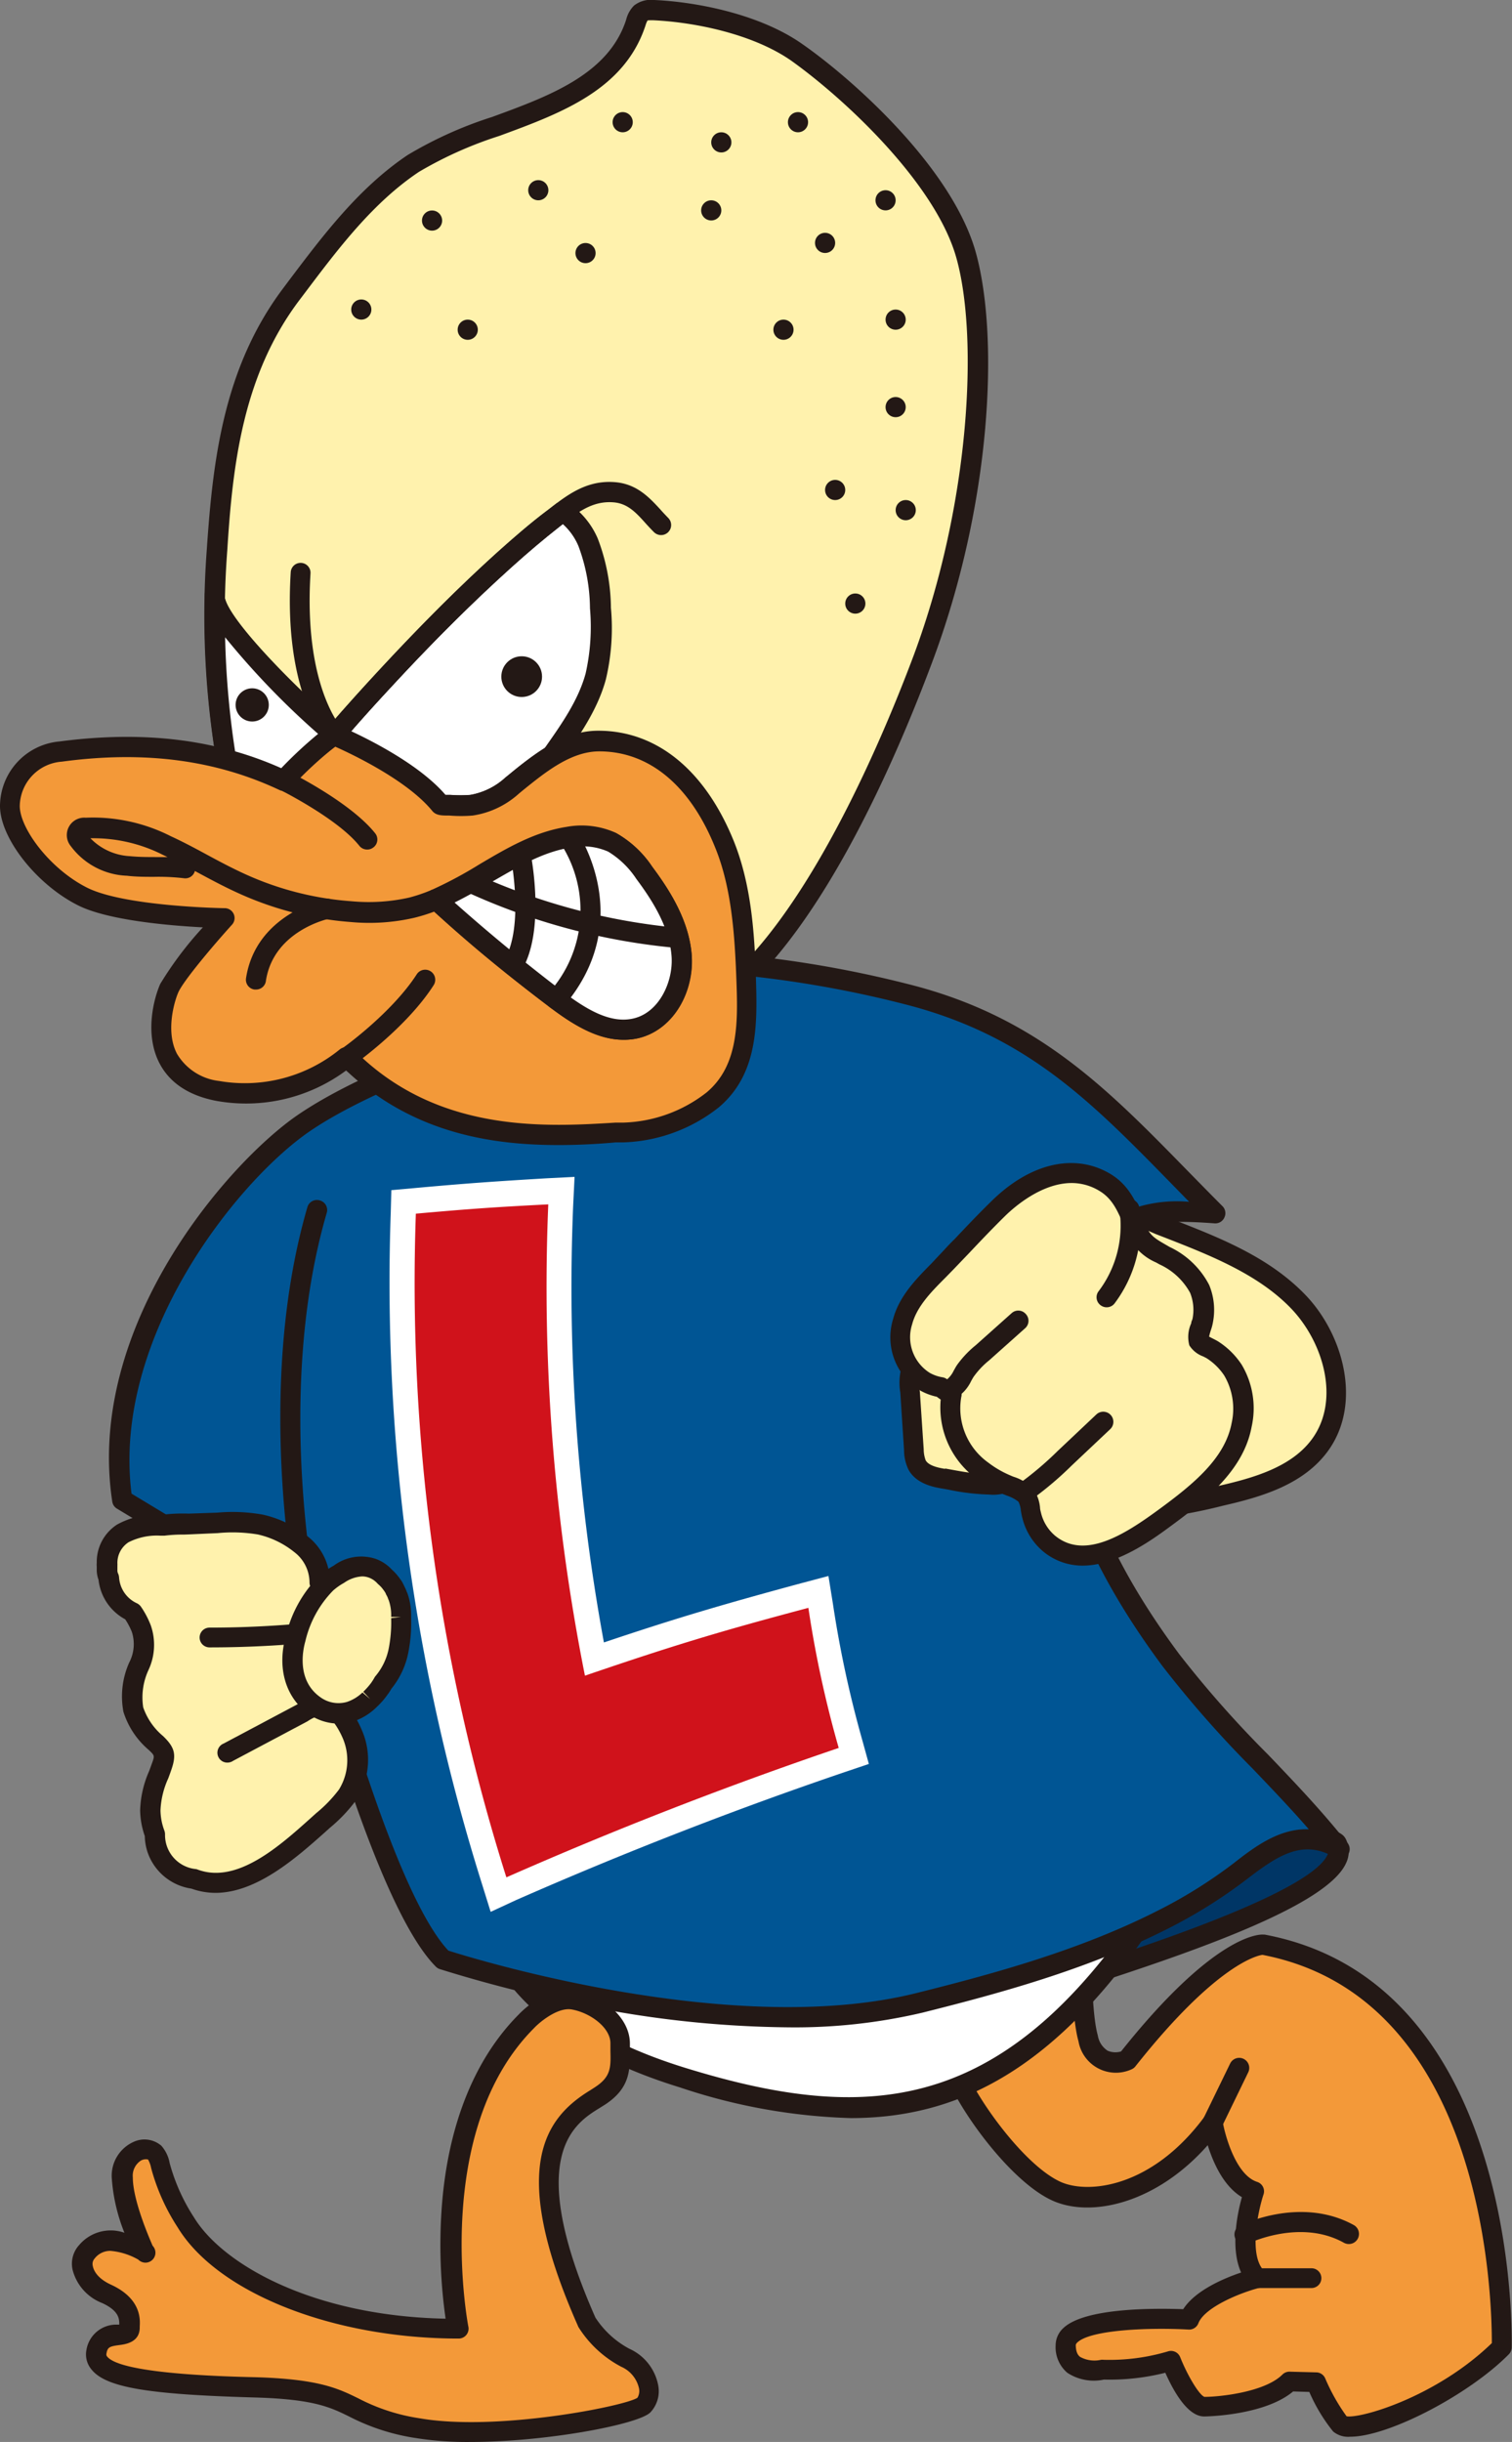
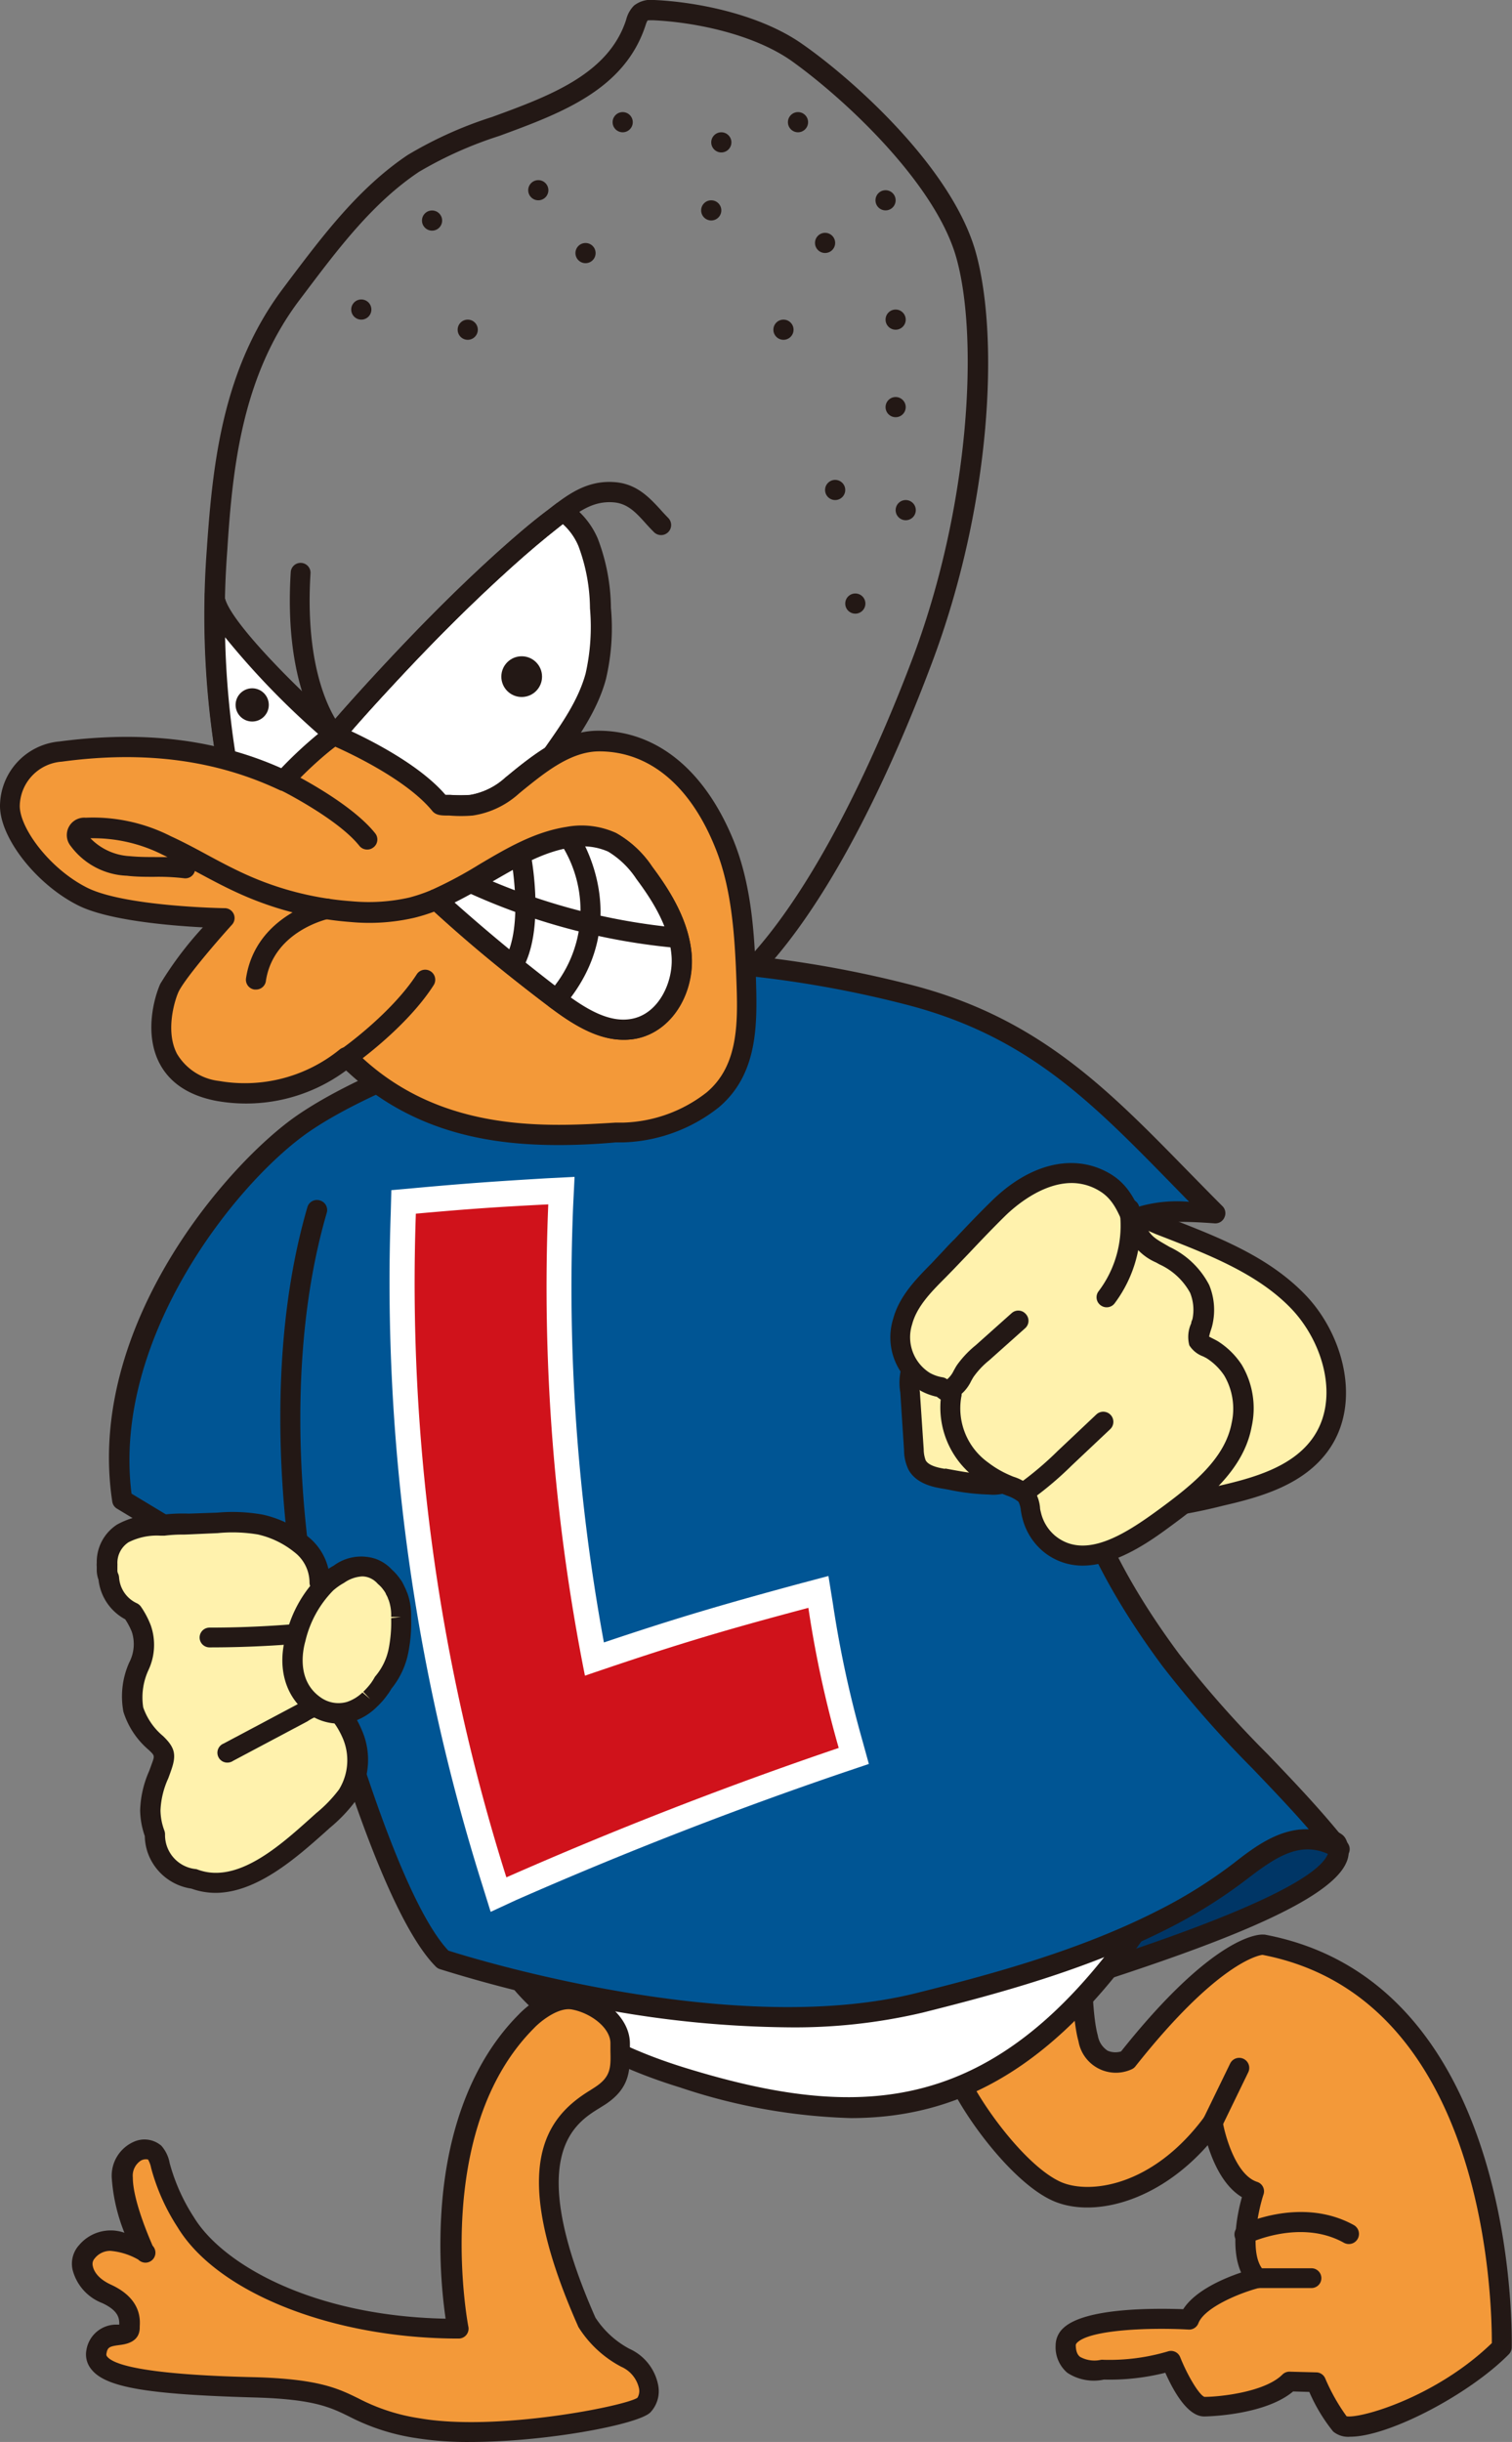
<svg xmlns="http://www.w3.org/2000/svg" viewBox="0 0 153 247" width="153" height="247">
  <rect x="0" y="0" width="153" height="247" fill="#808080" stroke="none" />
  <defs>
    <style>.cls-1{fill:#fff2ad;}.cls-2{fill:#231815;}.cls-3{fill:#fff;}.cls-4{fill:#003666;}.cls-5{fill:#f39939;}.cls-6{fill:#005594;}.cls-7{fill:#d0121b;}</style>
  </defs>
  <g id="レイヤー_2" data-name="レイヤー 2">
    <g id="レイヤー_1-2" data-name="レイヤー 1">
-       <path class="cls-1" d="M24.91,85.91a88.57,88.57,0,0,1-3-30.32c.62-9.29,1.79-18.23,7.55-25.86,3.63-4.81,7.27-9.82,12.35-13.2C48.71,12,61.4,11.36,64.33,2.32a2.17,2.17,0,0,1,.5-1A1.91,1.91,0,0,1,66.18,1c4.66.22,10.59,1.56,14.47,4.3C86,9.12,95.58,17.89,97.77,25.87s1.6,24.73-4.38,40.69-15.13,33.71-25.28,36.9S31.28,107.65,24.91,85.91Z" />
      <path class="cls-2" d="M55.45,106.19c-6.13,0-13-1.09-18.77-4.2a25.39,25.39,0,0,1-12.75-15.8h0a89.55,89.55,0,0,1-3-30.67c.61-9,1.7-18.39,7.76-26.41l.56-.75c3.48-4.61,7.08-9.38,12-12.68a40.6,40.6,0,0,1,8.55-3.85C55.59,9.71,61.57,7.52,63.36,2a3.06,3.06,0,0,1,.8-1.44A2.79,2.79,0,0,1,66.22,0c4.49.21,10.79,1.5,15,4.48C86.27,8,96.4,17,98.76,25.6S100.31,51,94.35,66.92c-4.65,12.43-14.21,33.83-25.93,37.51A45.36,45.36,0,0,1,55.45,106.19ZM65.9,2.05c-.28,0-.37,0-.39.05a2.18,2.18,0,0,0-.18.44C63.2,9.1,56.75,11.46,50.52,13.75a39.78,39.78,0,0,0-8.12,3.63c-4.66,3.11-8.15,7.74-11.53,12.22l-.56.74C24.58,37.92,23.54,47,23,55.65a87.25,87.25,0,0,0,2.93,30h0a23.43,23.43,0,0,0,11.75,14.57c10.17,5.44,23.61,4.35,30.16,2.29,11.31-3.55,21-26.56,24.64-36.28C98.19,50.83,99,34.09,96.79,26.14c-2.05-7.45-11.12-16-16.72-20C76.2,3.44,70.33,2.25,66.13,2.05Z" />
      <path class="cls-3" d="M51,56.66c-4.14,3.73-8,7.71-11.84,11.8-1.79,1.93-3.56,3.88-5.27,5.88,0,0,7.46,3.09,10.65,7,.1.13.87.09,1,.1a13.59,13.59,0,0,0,2.21,0,7.93,7.93,0,0,0,4.11-2,37.24,37.24,0,0,1,4-3l.22-.32A25.6,25.6,0,0,0,60.3,68.4a22,22,0,0,0,.48-6.91,19.19,19.19,0,0,0-1.25-6.65,7.33,7.33,0,0,0-2.59-3.14l-1,.81C54.2,53.83,52.57,55.23,51,56.66Z" />
      <path class="cls-2" d="M46.7,82.49c-.4,0-.81,0-1.24,0h-.11c-.64,0-1.24,0-1.62-.48-3-3.64-10.18-6.65-10.25-6.68l-1.3-.54.91-1.07c1.87-2.18,3.81-4.3,5.3-5.91,4.36-4.7,8.15-8.47,11.9-11.86h0c1.78-1.6,3.41-3,5-4.2l1.07-.82.59-.44.6.42a8.22,8.22,0,0,1,2.94,3.57,20.11,20.11,0,0,1,1.33,7,22.48,22.48,0,0,1-.51,7.23c-.83,3.07-2.7,5.73-4.35,8.07l-.35.49-.18.11a30.42,30.42,0,0,0-3.5,2.59l-.4.32a8.93,8.93,0,0,1-4.66,2.21C47.47,82.48,47.09,82.49,46.7,82.49Zm-1.4-1.83h0Zm0-.26h.3a13.74,13.74,0,0,0,2,0,7.06,7.06,0,0,0,3.56-1.76l.39-.32a36.73,36.73,0,0,1,3.55-2.64l.1-.13c1.63-2.32,3.32-4.72,4.06-7.43a21.5,21.5,0,0,0,.44-6.59,18.33,18.33,0,0,0-1.17-6.3A6.23,6.23,0,0,0,56.94,53l-.42.32c-1.53,1.2-3.12,2.54-4.86,4.11h0C48,60.77,44.21,64.49,39.89,69.15c-1.24,1.34-2.8,3-4.35,4.81,2.26,1.06,7,3.48,9.54,6.44Z" />
      <path class="cls-3" d="M33.87,74.34c1.71-2,3.48-4,5.27-5.88,3.79-4.09,7.7-8.07,11.84-11.8,1.59-1.43,3.22-2.83,4.91-4.15l1-.81" />
      <path class="cls-2" d="M34.64,75l-1.55-1.33c1.87-2.18,3.81-4.3,5.3-5.91,4.36-4.7,8.15-8.47,11.9-11.86,1.78-1.6,3.41-3,5-4.2l1.07-.82,1.22,1.64-1,.79c-1.53,1.2-3.12,2.54-4.86,4.11C48,60.77,44.21,64.49,39.89,69.15,38.41,70.74,36.48,72.85,34.64,75Z" />
      <path class="cls-1" d="M117.31,123.91c5,2,10.21,3.85,13.95,7.68s5.44,10.28,2.27,14.59c-2.26,3.09-6.25,4.26-10,5.12-4.59,1-9.28,1.92-14,1.52a26.62,26.62,0,0,1-18.68-10.29,24.81,24.81,0,0,1-3.8-7.19,23.34,23.34,0,0,1-.5-12.78c.54-2.23,1.52-4.51,3.42-5.81a11.68,11.68,0,0,1,4.38-1.53C104.25,113.17,108.58,120.49,117.31,123.91Z" />
      <path class="cls-2" d="M112,153.94c-.82,0-1.64,0-2.46-.1a27.69,27.69,0,0,1-19.4-10.69,25.84,25.84,0,0,1-4-7.49,24.5,24.5,0,0,1-.52-13.34c.74-3.06,2-5.16,3.83-6.41a12.67,12.67,0,0,1,4.75-1.7c6.88-1.42,11.22,1.44,15.82,4.47a40.76,40.76,0,0,0,7.66,4.28l.83.32c4.81,1.87,9.79,3.81,13.48,7.59,3.94,4,5.9,11.1,2.37,15.92-2.5,3.41-6.77,4.63-10.57,5.5A53.31,53.31,0,0,1,112,153.94Zm-14.26-38a14.84,14.84,0,0,0-3.08.33,11,11,0,0,0-4,1.37c-1.4,1-2.38,2.67-3,5.21A22.56,22.56,0,0,0,88.08,135a23.46,23.46,0,0,0,3.65,6.89,25.55,25.55,0,0,0,18,9.89c4.56.38,9.26-.49,13.65-1.5,3.44-.79,7.29-1.87,9.38-4.72,2.89-3.94,1.16-9.85-2.18-13.28s-8.15-5.32-12.76-7.12l-.83-.32h0a42.41,42.41,0,0,1-8-4.47C105.28,118,102.06,115.89,97.7,115.89Z" />
      <path class="cls-4" d="M46.86,194.07a47.72,47.72,0,0,0,25.68,9.11c15.53.82,29-.64,36.88-3.18s27.79-8.91,25.92-13.37S46.86,194.07,46.86,194.07Z" />
      <path class="cls-2" d="M81.08,204.43c-2.82,0-5.69-.08-8.59-.23a48.5,48.5,0,0,1-26.28-9.33,1,1,0,0,1,.51-1.81c.22,0,21.91-3,43.56-5.4,44.53-4.92,45.45-2.74,46-1.43a2.74,2.74,0,0,1-.08,2.24c-1.9,4.14-14.41,8.63-26.39,12.48C102.78,203.21,92.44,204.43,81.08,204.43Zm-31.5-9.7a48.11,48.11,0,0,0,23,7.43c14.4.76,28.05-.41,36.52-3.13,5.86-1.88,23.45-7.54,25.23-11.42a.73.73,0,0,0,.09-.46C130.38,184.81,81.47,190.41,49.58,194.73Z" />
      <path class="cls-5" d="M94.79,199.29s.59,7.78,2.39,11.37,6.17,9.38,9.75,11,10.48.25,15.78-6.93c0,0,1,5.91,4.18,7,0,0-2.13,6.32.3,8.75,0,0-5.83,1.49-6.87,4.19,0,0-12.49-.7-12.49,2.59s3.78,2.49,3.78,2.49a21.6,21.6,0,0,0,6.87-.89s1.84,4.63,3.33,4.63c0,0,6.2-.07,8.66-2.54l2.69.07a20.53,20.53,0,0,0,2.46,4.27c1,1,10.28-1.7,16.35-7.78,0,0,1.35-35.95-24.14-40.74,0,0-4.35-.18-13.73,11.67,0,0-3,1.3-4-2.2s-.6-14.26-.6-14.26Z" />
      <path class="cls-2" d="M136.63,246.47a2.38,2.38,0,0,1-1.73-.53,17.26,17.26,0,0,1-2.41-4l-1.64-.05c-2.88,2.43-8.77,2.53-9,2.53-1.65,0-3.07-2.48-3.93-4.42a23.12,23.12,0,0,1-6.21.69A4.88,4.88,0,0,1,108,240a3.4,3.4,0,0,1-1.18-2.78,2.38,2.38,0,0,1,.78-1.74c2.23-2.11,9.51-2,12.13-1.91,1.22-1.9,4.11-3.12,5.86-3.71-1.11-2.45-.38-6,.08-7.62-1.87-1.12-2.91-3.5-3.46-5.26-5.19,5.89-11.78,7.36-15.68,5.62S98,214.69,96.26,211.12c-1.86-3.73-2.47-11.42-2.49-11.75a1,1,0,0,1,.56-1L109.06,191a1,1,0,0,1,1,.05,1.05,1.05,0,0,1,.47.9c0,.11-.38,10.65.56,13.94a2.25,2.25,0,0,0,1,1.54,2,2,0,0,0,1.35.07c9.3-11.68,13.87-11.86,14.39-11.82l.14,0c26,4.89,25,41.41,25,41.78a1,1,0,0,1-.3.68C148.64,242.22,140.49,246.47,136.63,246.47Zm-.37-2.07c1.34.26,9-1.89,14.7-7.4,0-3.89-.42-34.89-23.21-39.27-.42.05-4.59.84-12.85,11.27a1,1,0,0,1-.4.31,3.84,3.84,0,0,1-5.37-2.85c-.79-2.78-.75-9.64-.68-12.87L95.87,199.9c.19,1.94.84,7.53,2.22,10.3,1.67,3.35,5.92,9,9.25,10.5,2.82,1.25,9.25.56,14.55-6.61a1,1,0,0,1,1.82.44c.25,1.48,1.35,5.46,3.49,6.16a1,1,0,0,1,.65,1.29c-.49,1.49-1.55,6.09.06,7.71a1,1,0,0,1,.26,1,1,1,0,0,1-.73.72c-2.06.53-5.55,2-6.17,3.57a1,1,0,0,1-1,.65c-3.87-.22-9.93,0-11.27,1.32-.14.14-.14.22-.14.25,0,.84.32,1.1.43,1.19a3,3,0,0,0,2.12.3,1.23,1.23,0,0,1,.27,0,20.78,20.78,0,0,0,6.5-.85,1,1,0,0,1,1.25.6c.77,1.92,1.93,3.82,2.45,4,1.54,0,6.1-.48,7.88-2.25a1,1,0,0,1,.75-.3l2.69.07a1,1,0,0,1,.9.61A19.57,19.57,0,0,0,136.26,244.4Z" />
      <path class="cls-2" d="M122.71,215.72a1,1,0,0,1-.92-1.47l2.69-5.53a1,1,0,0,1,1.83.89l-2.69,5.54A1,1,0,0,1,122.71,215.72Z" />
      <path class="cls-2" d="M126.05,227a1,1,0,0,1-.45-1.94c.25-.12,6.11-2.91,11.39,0a1,1,0,0,1-1,1.79c-4.36-2.43-9.46,0-9.51,0A1,1,0,0,1,126.05,227Z" />
      <path class="cls-2" d="M132.71,231.43h-5.52a1,1,0,1,1,0-2h5.52a1,1,0,0,1,0,2Z" />
      <path class="cls-3" d="M49,192.21S49,204,69.11,210.16s34.63,4.59,50-21.14Z" />
      <path class="cls-2" d="M86.08,214.24a59.39,59.39,0,0,1-17.27-3.1C48.21,204.81,48,192.72,48,192.21a1,1,0,0,1,1-1L119,188a1,1,0,0,1,.92,1.55C109,207.93,98.42,214.24,86.08,214.24ZM50.13,193.18c.5,2.84,3.35,11.11,19.28,16,19.09,5.87,33.13,4.6,47.8-19.06Z" />
      <path class="cls-5" d="M53.28,204.45s2.46-2.61,4.78-2.17,4.7,2.32,4.7,4.42.37,3.74-2,5.31-9.55,4.34-1.34,22.89a10.36,10.36,0,0,0,3.88,3.59c2.47,1.19,2.91,3.73,1.87,4.78S50.37,247,42.23,245.59s-5.75-3.81-16.42-4.11-16.5-1-16-3.59,3.35-1,3.35-2.47c0-.52.38-2.17-2.31-3.4s-2.84-3.41-2-4.23,1.87-2,5.68-.15c0,0-2.09-4.56-2.09-7.33s2.5-3.33,3.28-2.54.23,2.24,3.14,7c3.58,5.91,14.41,10.77,27.55,10.77C46.34,235.57,42.34,215.41,53.28,204.45Z" />
      <path class="cls-2" d="M47.57,247a33.18,33.18,0,0,1-5.52-.4,21.62,21.62,0,0,1-6.69-2.16c-1.93-.95-3.6-1.77-9.58-1.94-10.74-.3-15.06-1-16.52-2.83a2.36,2.36,0,0,1-.51-2,3.05,3.05,0,0,1,3-2.54l.32,0c0-.56,0-1.38-1.73-2.18a4.91,4.91,0,0,1-3-3.39,2.8,2.8,0,0,1,.68-2.49,4.18,4.18,0,0,1,4.57-1.23,18.13,18.13,0,0,1-1.28-5.53,3.75,3.75,0,0,1,2.18-3.65,2.62,2.62,0,0,1,2.84.38,3.62,3.62,0,0,1,.84,1.76,19.32,19.32,0,0,0,2.45,5.47c2.92,4.8,12.08,10,25.47,10.26a53,53,0,0,1-.44-10.47c.49-8.63,3.21-15.66,7.86-20.32.34-.36,3-3,5.7-2.46s5.53,2.73,5.53,5.42c0,.25,0,.49,0,.72,0,1.85.08,3.75-2.49,5.44l-.54.34c-2.51,1.54-7.74,4.73-.46,21.22a9.33,9.33,0,0,0,3.43,3.15,5.09,5.09,0,0,1,2.91,3.63,3.13,3.13,0,0,1-.77,2.8C64.65,245.22,55.29,247,47.57,247ZM11.16,227.67a2,2,0,0,0-1.59.78.82.82,0,0,0-.18.75c.06.34.36,1.21,1.84,1.89,3.07,1.41,2.95,3.52,2.91,4.21v.12c0,1.51-1.45,1.7-2.07,1.78-1,.13-1.19.22-1.3.87a.33.33,0,0,0,.08.3c1.39,1.7,11.27,2,15,2.08,6.43.19,8.37,1.14,10.43,2.15a19.65,19.65,0,0,0,6.15,2c7.81,1.37,20.84-1.23,22.07-2.07a1.31,1.31,0,0,0,.15-1,3.13,3.13,0,0,0-1.79-2.14,11.34,11.34,0,0,1-4.32-4,.54.54,0,0,1-.05-.11c-7.09-16-3.36-21.05,1.23-23.85l.48-.31c1.63-1.06,1.61-2,1.57-3.68,0-.25,0-.51,0-.77,0-1.57-2-3.06-3.88-3.41-1.43-.28-3.3,1.29-3.84,1.87l0,0c-10.42,10.43-6.7,30-6.66,30.19a1,1,0,0,1-1,1.22c-12.72,0-24.4-4.63-28.42-11.26a20.94,20.94,0,0,1-2.68-6,2.71,2.71,0,0,0-.31-.85,1,1,0,0,0-.74.12,1.82,1.82,0,0,0-.8,1.7c0,2.51,2,6.86,2,6.9A1,1,0,0,1,14,228.56,6.81,6.81,0,0,0,11.16,227.67Zm42.12-23.22h0Z" />
      <path class="cls-6" d="M50.39,104.85s-12.74,4-19.71,8.78-20.9,21.14-18.31,38.09l18.85,11.37s7.23,28.72,13.6,35.11c0,0,28.27,9.37,48.17,4.38,8.35-2.09,16.79-4.45,24.5-8.34a50.44,50.44,0,0,0,7.94-5c2.92-2.26,6.06-4.54,9.91-2.38-5.34-6.72-11.77-12.11-16.9-19-7.57-10.21-12.86-21.69-10.69-34.73.59-3.59,2.16-7.27,5.28-9.14,2.9-1.73,6.52-1.55,9.89-1.31-9.94-10-16.6-18.25-30.56-22A111.76,111.76,0,0,0,70.7,97.27Z" />
      <path class="cls-2" d="M79.7,205.06a107.23,107.23,0,0,1-18.44-1.79,138.18,138.18,0,0,1-16.76-4.1,1,1,0,0,1-.4-.25c-6.15-6.16-12.82-31.48-13.76-35.17L11.84,152.6a1,1,0,0,1-.48-.72C8.65,134.13,23.1,117.6,30.11,112.79s19.13-8.65,20-8.9l20.28-7.57a1.23,1.23,0,0,1,.42-.07,113.05,113.05,0,0,1,21.86,3.49c12.51,3.35,19.44,10.44,27.47,18.65,1.15,1.17,2.32,2.37,3.55,3.6a1,1,0,0,1,.21,1.15,1,1,0,0,1-1,.6c-3.59-.26-6.77-.34-9.3,1.17-3.28,2-4.42,6.12-4.8,8.43-1.83,11,1.51,21.82,10.51,33.95a108.29,108.29,0,0,0,9,10.18c2.67,2.79,5.42,5.67,7.91,8.8a1,1,0,0,1-1.29,1.53c-3.12-1.75-5.61-.15-8.79,2.3a50.82,50.82,0,0,1-8.1,5.05c-8.1,4.09-17,6.5-24.71,8.43A56.44,56.44,0,0,1,79.7,205.06ZM45.37,197.3c2.75.88,28.94,8.91,47.38,4.29,7.6-1.9,16.37-4.27,24.28-8.27a48.66,48.66,0,0,0,7.78-4.84c2-1.56,4.6-3.58,7.63-3.45-1.85-2.13-3.8-4.16-5.69-6.14a110.65,110.65,0,0,1-9.13-10.38c-9.36-12.61-12.81-23.89-10.88-35.51.76-4.58,2.81-8.08,5.77-9.84a13.92,13.92,0,0,1,7.82-1.6l-1.7-1.74c-8.14-8.32-14.56-14.9-26.53-18.1a110.19,110.19,0,0,0-21.25-3.41l-20.1,7.5,0,0c-.13,0-12.68,4-19.44,8.64-7.36,5.06-20,20.91-18,36.63l18.44,11.12a1,1,0,0,1,.46.62C32.28,163.13,39.31,190.85,45.37,197.3Zm5-92.45h0Z" />
      <path class="cls-2" d="M31.22,164.12a1,1,0,0,1-1-.81c0-.22-4.71-22,.88-41.19a1,1,0,0,1,1.26-.7,1,1,0,0,1,.7,1.27c-5.44,18.67-.89,40-.84,40.18a1,1,0,0,1-.78,1.22A.83.83,0,0,1,31.22,164.12Z" />
      <path class="cls-1" d="M35.59,175.35c-.45-1.15-1.51-2.25-1.63-3.49-.16-1.61.4-3.22.25-4.85A24.49,24.49,0,0,0,33,161.53a8.78,8.78,0,0,0-.63-1.48,4.93,4.93,0,0,0-1.88-3.82,10,10,0,0,0-4.12-2,18,18,0,0,0-4.69-.16l-2.52.12a17.29,17.29,0,0,0-2.57.11,8,8,0,0,0-4.11.81,3.46,3.46,0,0,0-1.57,3.08,2.87,2.87,0,0,0,0,.31v.29a1.61,1.61,0,0,0,.17.79,4.18,4.18,0,0,0,2.39,3.49,7.62,7.62,0,0,1,.92,1.68,5.07,5.07,0,0,1-.25,3.8,7.46,7.46,0,0,0-.56,4.36,7.28,7.28,0,0,0,2.29,3.38c.91.88,1,1.19.56,2.45a12.49,12.49,0,0,0-1.13,4.36,7.49,7.49,0,0,0,.47,2.42A4.69,4.69,0,0,0,15.9,187a4.5,4.5,0,0,0,3.72,3c4.81,1.8,9.72-2.93,13-5.88a15.19,15.19,0,0,0,2.48-2.59A6.54,6.54,0,0,0,35.59,175.35Z" />
      <path class="cls-2" d="M21.81,191.46a7.26,7.26,0,0,1-2.44-.43,5.53,5.53,0,0,1-4.44-3.69,5.62,5.62,0,0,1-.28-1.63,8.28,8.28,0,0,1-.47-2.59,10.56,10.56,0,0,1,.92-4l.27-.74c.29-.8.29-.8-.31-1.37a8.33,8.33,0,0,1-2.57-3.86,8.4,8.4,0,0,1,.59-5,4,4,0,0,0,.26-3.09,7.14,7.14,0,0,0-.67-1.27,5.18,5.18,0,0,1-2.7-4,2.83,2.83,0,0,1-.18-1.07v-.26a2.22,2.22,0,0,1,0-.38,4.5,4.5,0,0,1,2.05-3.87,8.12,8.12,0,0,1,4.34-1h.29a16.52,16.52,0,0,1,2.63-.11L22,153a17.32,17.32,0,0,1,4.58.2,10.9,10.9,0,0,1,4.55,2.2,5.88,5.88,0,0,1,2.25,4.33,9.85,9.85,0,0,1,.59,1.44,26.06,26.06,0,0,1,1.31,5.71,12.08,12.08,0,0,1-.14,2.64,11.18,11.18,0,0,0-.12,2.2,4.9,4.9,0,0,0,.78,1.73,9.62,9.62,0,0,1,.79,1.49h0a7.48,7.48,0,0,1-.58,7.18,15.78,15.78,0,0,1-2.63,2.76l-.52.47C30,187.89,26,191.45,21.81,191.46Zm-3.17-36.24a14.88,14.88,0,0,0-2,.11l-.39,0A6.35,6.35,0,0,0,13,156a2.49,2.49,0,0,0-1.12,2.16,1.2,1.2,0,0,1,0,.19l0,.47a.68.68,0,0,0,.08.36,1.18,1.18,0,0,1,.09.37,3.1,3.1,0,0,0,1.83,2.63,1.1,1.1,0,0,1,.38.33,8.94,8.94,0,0,1,1,1.9,6,6,0,0,1-.24,4.52,6.61,6.61,0,0,0-.53,3.76,6.55,6.55,0,0,0,2,2.9c1.23,1.18,1.39,1.91.81,3.53-.09.26-.18.51-.28.77a8.62,8.62,0,0,0-.78,3.22,6,6,0,0,0,.4,2.07,1.15,1.15,0,0,1,.06.37,3.46,3.46,0,0,0,3.09,3.5.65.65,0,0,1,.2.05c4,1.5,8.31-2.39,11.47-5.22l.52-.47a13.84,13.84,0,0,0,2.32-2.4,5.64,5.64,0,0,0,.35-5.27h0a8.59,8.59,0,0,0-.63-1.17A6.24,6.24,0,0,1,32.94,172a11.7,11.7,0,0,1,.13-2.66,10.39,10.39,0,0,0,.13-2.2A24,24,0,0,0,32,161.84a7.28,7.28,0,0,0-.56-1.3,1,1,0,0,1-.12-.46A3.88,3.88,0,0,0,29.79,157a9.07,9.07,0,0,0-3.69-1.79,15.54,15.54,0,0,0-4.05-.14l-2.89.13Z" />
      <path class="cls-1" d="M33.8,164.86a106.58,106.58,0,0,1-12.62.75" />
      <path class="cls-2" d="M21.2,166.63h0a1,1,0,1,1,0-2h0a104.12,104.12,0,0,0,12.48-.75,1,1,0,0,1,.24,2A108,108,0,0,1,21.2,166.63Z" />
      <path class="cls-1" d="M23.1,177.26l7.53-4a6.34,6.34,0,0,1,3.17-1" />
      <path class="cls-2" d="M23.1,178.28a1,1,0,0,1-.48-1.92l7.53-4a7.29,7.29,0,0,1,3.69-1.15,1,1,0,0,1-.09,2,5.39,5.39,0,0,0-2.64.9l-7.53,4A1,1,0,0,1,23.1,178.28Z" />
      <path class="cls-1" d="M40.6,163.66s0-.11,0-.17a5.52,5.52,0,0,0-.3-2c0-.06,0-.11-.07-.17l-.09-.23-.15-.3c0-.09-.09-.19-.14-.29a3.71,3.71,0,0,0-.23-.32,4.31,4.31,0,0,0-.67-.74,3.14,3.14,0,0,0-1.31-.87,3.8,3.8,0,0,0-3.36.64,6.34,6.34,0,0,0-1.24.88,12,12,0,0,0-3.11,5.62c-.71,2.51-.31,5.26,2,6.82a4.14,4.14,0,0,0,3.58.57A5.39,5.39,0,0,0,37.37,172l.09-.09a7.34,7.34,0,0,0,.94-1.06c.13-.2.26-.4.38-.61a7.13,7.13,0,0,0,1.53-3.16A14.26,14.26,0,0,0,40.6,163.66Z" />
      <path class="cls-2" d="M34.29,174.34a5.33,5.33,0,0,1-3-.93c-2.38-1.65-3.29-4.69-2.36-7.95a12.6,12.6,0,0,1,3.41-6.1,8.14,8.14,0,0,1,1.43-1,4.67,4.67,0,0,1,4.2-.7,4.14,4.14,0,0,1,1.68,1.1,5.39,5.39,0,0,1,.78.87c.08.11.18.24.27.39l.15.29.2.42.12.3.07.16a6.65,6.65,0,0,1,.36,2.34.45.45,0,0,1,0,.13,15.12,15.12,0,0,1-.31,3.63,8.34,8.34,0,0,1-1.69,3.53,4.93,4.93,0,0,1-.4.61,7.79,7.79,0,0,1-1.06,1.21l-.12.12a6.11,6.11,0,0,1-2.26,1.36A4.7,4.7,0,0,1,34.29,174.34Zm2.36-14.89a3.51,3.51,0,0,0-1.83.65,6.1,6.1,0,0,0-1.11.78A10.79,10.79,0,0,0,30.9,166c-.26.91-.91,4,1.56,5.7a3.11,3.11,0,0,0,2.67.44,4.2,4.2,0,0,0,1.55-.95l.78.67-.7-.74a7.42,7.42,0,0,0,.81-.92c.11-.16.22-.33.32-.51a.91.91,0,0,1,.11-.16,6.2,6.2,0,0,0,1.32-2.71,13.72,13.72,0,0,0,.26-3.15h0l1-.12h-1a4.56,4.56,0,0,0-.24-1.68s-.06-.13-.06-.14l-.05-.14a1.87,1.87,0,0,0-.15-.29l-.07-.17a2.57,2.57,0,0,0-.2-.3,3,3,0,0,0-.53-.58l-.1-.1a2.17,2.17,0,0,0-.89-.59A2,2,0,0,0,36.65,159.45Z" />
      <path class="cls-1" d="M95.49,149.55a3.5,3.5,0,0,1-2.66-1.38,3.75,3.75,0,0,1-.33-1.53l-.38-5.84a5,5,0,0,1,.57-3.39c1-1.35,3.06-1.34,4.64-.77a9.66,9.66,0,0,1,5.54,5.28c.77,1.86,1.38,5.55,0,7.33S97.2,149.84,95.49,149.55Z" />
      <path class="cls-2" d="M100.06,151.17a22.66,22.66,0,0,1-4.11-.5l-.63-.11h0c-.77-.13-2.58-.44-3.38-1.89a4.57,4.57,0,0,1-.46-2l-.38-5.84a6,6,0,0,1,.77-4.06c1.39-1.88,4-1.78,5.81-1.13a10.72,10.72,0,0,1,6.13,5.85c.72,1.73,1.64,6-.11,8.34A4.41,4.41,0,0,1,100.06,151.17Zm-4.4-2.63.66.12c1.24.23,5,.94,5.76,0,1-1.36.57-4.59-.15-6.31a8.64,8.64,0,0,0-5-4.72c-1.2-.43-2.8-.49-3.47.42a4.29,4.29,0,0,0-.38,2.71l.39,5.84a3.19,3.19,0,0,0,.2,1.11c.29.52,1.19.74,1.94.86Z" />
      <path class="cls-1" d="M124.78,138.57a7.07,7.07,0,0,0-2.1-2c-.33-.21-1.22-.55-1.36-.86-.2-.46.32-1.63.4-2.1a5.6,5.6,0,0,0-.32-3.19,7.61,7.61,0,0,0-3.54-3.37c-1.24-.71-2.17-1.14-2.75-2.47-.83-1.9-1.37-3.79-3.27-4.94-3.83-2.31-8.07-.06-10.9,2.72-1.77,1.75-3.47,3.59-5.2,5.38s-3.77,3.55-4.43,6a5.27,5.27,0,0,0,2.27,6.07,4.94,4.94,0,0,0,1.63.56,5.43,5.43,0,0,0,1.08.74c-.72,2.76.75,5.93,3.08,7.7a11.66,11.66,0,0,0,2.34,1.37,5.82,5.82,0,0,1,2.12,1.15,6,6,0,0,1,.57,2,5.47,5.47,0,0,0,1.75,2.82c3.77,3.06,8.61-.29,11.77-2.62s7-5.29,7.75-9.37A7.76,7.76,0,0,0,124.78,138.57Z" />
      <path class="cls-2" d="M109.55,158.36a6.23,6.23,0,0,1-4-1.44,6.43,6.43,0,0,1-2.09-3.35c-.07-.24-.11-.5-.16-.77a2.46,2.46,0,0,0-.24-.9,3.74,3.74,0,0,0-1.17-.62l-.56-.22a12.52,12.52,0,0,1-2.53-1.5,8.92,8.92,0,0,1-3.61-8,3.89,3.89,0,0,1-.39-.28,6,6,0,0,1-1.68-.63,6.29,6.29,0,0,1-2.75-7.22c.62-2.34,2.37-4.1,3.91-5.66L95,127c.53-.54,1-1.1,1.58-1.65,1.17-1.24,2.39-2.53,3.64-3.75,4-4,8.56-5,12.14-2.86,1.9,1.14,2.62,2.89,3.33,4.58.11.27.22.55.34.82.4.9,1,1.22,2,1.8l.33.19a8.62,8.62,0,0,1,4,3.85,6.6,6.6,0,0,1,.38,3.76,4.75,4.75,0,0,1-.19.74,5.7,5.7,0,0,0-.2.72l.37.19c.22.11.41.21.54.29a8,8,0,0,1,2.39,2.36h0a8.61,8.61,0,0,1,1,6.29c-.8,4.29-4.46,7.3-8.14,10C116.55,155.78,113,158.36,109.55,158.36Zm-1.1-38.7c-3.06,0-5.84,2.44-6.79,3.38-1.22,1.2-2.43,2.47-3.59,3.7l-1.59,1.66-.79.81c-1.43,1.43-2.91,2.92-3.39,4.74a4.26,4.26,0,0,0,1.78,4.91,3.87,3.87,0,0,0,1.29.45,1,1,0,0,1,.51.24,5.58,5.58,0,0,0,.9.61,1,1,0,0,1,.49,1.15,6.74,6.74,0,0,0,2.72,6.62,10.14,10.14,0,0,0,2.14,1.26c.14.06.29.13.46.19a4.56,4.56,0,0,1,2,1.27,3.94,3.94,0,0,1,.65,1.82c0,.19.06.38.1.55a4.37,4.37,0,0,0,1.42,2.31c3,2.46,7-.08,10.52-2.66s6.68-5.18,7.35-8.73a6.64,6.64,0,0,0-.75-4.81,6.06,6.06,0,0,0-1.8-1.76l-.33-.17a2.77,2.77,0,0,1-1.4-1.12,3.29,3.29,0,0,1,.19-2.23c0-.18.11-.34.13-.45a4.61,4.61,0,0,0-.24-2.63,6.71,6.71,0,0,0-3.12-2.89l-.32-.18a5.61,5.61,0,0,1-2.86-2.76l-.36-.85c-.63-1.52-1.17-2.82-2.5-3.62A5.4,5.4,0,0,0,108.45,119.66Z" />
      <path class="cls-1" d="M96.28,140.46c.68-.38,1-1.18,1.42-1.83a9.25,9.25,0,0,1,1.71-1.83l3.63-3.24" />
      <path class="cls-2" d="M96.28,141.48a1,1,0,0,1-.49-1.92,2.63,2.63,0,0,0,.72-.93c.11-.19.21-.38.33-.56a10.26,10.26,0,0,1,1.89-2l3.63-3.24a1,1,0,0,1,1.44.08,1,1,0,0,1-.08,1.45l-3.63,3.24a8.32,8.32,0,0,0-1.54,1.62c-.1.14-.18.3-.27.45a4.07,4.07,0,0,1-1.51,1.72A1.07,1.07,0,0,1,96.28,141.48Z" />
      <path class="cls-1" d="M104,150.7a35.7,35.7,0,0,0,3.75-3.21l3.14-3,.75-.7" />
      <path class="cls-2" d="M104,151.72a1,1,0,0,1-.59-1.86,33.52,33.52,0,0,0,3.64-3.12l3.89-3.67a1,1,0,0,1,1.4,1.49l-3.89,3.67a34.33,34.33,0,0,1-3.87,3.3A1,1,0,0,1,104,151.72Z" />
      <path class="cls-1" d="M114.25,122.3a12.17,12.17,0,0,1-2.3,8.91" />
      <path class="cls-2" d="M112,132.23a1,1,0,0,1-.62-.2,1,1,0,0,1-.2-1.44,11,11,0,0,0,2.11-8.15,1,1,0,1,1,2-.29,13.13,13.13,0,0,1-2.5,9.68A1,1,0,0,1,112,132.23Z" />
      <path class="cls-3" d="M49.65,193.38l-.85-2.73a202.65,202.65,0,0,1-9.26-68l.06-2.27,2.26-.2c5.37-.49,8.15-.68,13.5-1l2.78-.14L58,121.92a198.18,198.18,0,0,0,3.11,44.21c7.26-2.44,11.86-3.8,20-6l2.72-.72.45,2.79a111.36,111.36,0,0,0,3,13.9l.64,2.32-2.28.77c-11.26,3.82-22.5,8.2-33.42,13Zm-5.07-68.27a197.1,197.1,0,0,0,8.26,61.29c9.5-4.1,19.21-7.87,29-11.24-.9-3.4-1.45-5.93-2.05-9.33-7.36,2-11.73,3.35-19.73,6.08l-2.76,1L56.68,170a202.42,202.42,0,0,1-3.83-45.47C49.88,124.69,47.65,124.84,44.58,125.11Z" />
      <path class="cls-7" d="M59.19,169.49c9-3.07,13.51-4.44,22.61-6.86a110.22,110.22,0,0,0,3.07,14.17q-17.09,5.8-33.63,13.09a199.32,199.32,0,0,1-9.16-67.13c5.37-.48,8.05-.67,13.4-.94A201,201,0,0,0,59.19,169.49Z" />
      <path class="cls-5" d="M22.72,92.89s-10.35-.2-14.33-2.2S1,84.31,1,81.52A5.59,5.59,0,0,1,6.15,76c7.76-1,15.39-.44,22.54,2.94,0,0,3.88-4.08,5.18-4.58,0,0,7.46,3.09,10.65,7,.1.13.87.09,1,.1a13.59,13.59,0,0,0,2.21,0,7.93,7.93,0,0,0,4.11-2c2.51-2,5.38-4.5,8.78-4.5,5,0,9.76,3.09,12.75,10.47,1.69,4.19,2,9,2.18,13.48s.26,9.25-3.4,12.34a15.42,15.42,0,0,1-9,3.3c-7,.4-18.31,1.39-27.17-6.78l-.9-.8a16.21,16.21,0,0,1-13,3.39c-7.56-1.5-5.67-8.58-4.87-10.37S22.72,92.89,22.72,92.89Z" />
      <path class="cls-2" d="M56.51,115.82c-6.61,0-14.54-1.14-21.24-7.32l-.25-.22a17,17,0,0,1-13.19,3.06c-2.75-.54-4.67-1.82-5.7-3.81-1.47-2.84-.64-6.35.08-8a35.83,35.83,0,0,1,4.32-5.73c-3.32-.17-9.58-.7-12.6-2.21C3.71,89.49,0,84.78,0,81.52A6.59,6.59,0,0,1,6,75c8.52-1.12,15.87-.23,22.44,2.72,1.29-1.32,3.83-3.84,5-4.31a1,1,0,0,1,.76,0c.31.13,7.41,3.1,10.82,7h.55a13.74,13.74,0,0,0,2,0,7.06,7.06,0,0,0,3.56-1.76l.41-.33c2.54-2.07,5.43-4.41,9-4.41,5.93,0,10.79,4,13.69,11.11,1.76,4.34,2.12,9.21,2.26,13.84s.28,9.74-3.76,13.15a16.37,16.37,0,0,1-9.64,3.54l-.78,0C60.64,115.7,58.64,115.82,56.51,115.82Zm-21.45-9.9a1,1,0,0,1,.68.26l.9.8c8.23,7.6,18.72,7,25.65,6.57l.78,0a14.33,14.33,0,0,0,8.44-3.06c3.29-2.77,3.16-7.23,3-11.53s-.47-9.09-2.1-13.13C69.87,79.45,65.69,76,60.64,76c-2.86,0-5.44,2.09-7.73,3.94l-.41.34a8.93,8.93,0,0,1-4.66,2.21,14.58,14.58,0,0,1-2.38,0h-.11c-.64,0-1.24,0-1.62-.48-2.56-3.12-8.2-5.77-9.82-6.49a40,40,0,0,0-4.48,4.16,1,1,0,0,1-1.17.22c-6.38-3-13.57-4-22-2.86A4.58,4.58,0,0,0,2,81.52c0,2.24,3,6.34,6.8,8.26s13.8,2.08,13.9,2.08a1,1,0,0,1,.74,1.71c-1.81,2-4.87,5.61-5.4,6.81-.43,1-1.29,4-.13,6.21a5.71,5.71,0,0,0,4.27,2.75,15.21,15.21,0,0,0,12.16-3.16A1.05,1.05,0,0,1,35.06,105.92ZM45.3,80.66h0Z" />
      <path class="cls-2" d="M63.07,105.17c-2.67,0-5.2-1.61-7.39-3.26-4.41-3.33-8-6.26-11.75-9.7a17.72,17.72,0,0,1-2,.62,20.28,20.28,0,0,1-6.45.43,33.43,33.43,0,0,1-11.54-3c-1.31-.6-2.58-1.28-3.81-1.94l-.41-.22a1,1,0,0,1-1.13.73,22,22,0,0,0-3-.14c-.89,0-1.81,0-2.74-.11a7.42,7.42,0,0,1-5.69-3,1.76,1.76,0,0,1,1.51-2.87,17.37,17.37,0,0,1,8.61,1.87c1.29.59,2.55,1.27,3.77,1.93s2.45,1.31,3.7,1.88a31.31,31.31,0,0,0,10.83,2.77,18.72,18.72,0,0,0,5.82-.37,16.31,16.31,0,0,0,2.14-.72.94.94,0,0,1,.23-.1,41.75,41.75,0,0,0,4.72-2.53c2.74-1.62,5.56-3.29,8.82-3.8a8.39,8.39,0,0,1,5,.6A10.72,10.72,0,0,1,66,87.67c1.73,2.32,3.75,5.44,4,9s-1.75,7.47-5.4,8.34A6.47,6.47,0,0,1,63.07,105.17ZM46,91.3c3.5,3.14,6.84,5.88,10.94,9,2.32,1.75,4.79,3.29,7.18,2.72,2.58-.61,4-3.7,3.84-6.22-.19-3-2-5.79-3.57-7.89a9,9,0,0,0-2.85-2.76,6.35,6.35,0,0,0-3.8-.41c-2.87.45-5.4,2-8.09,3.54C48.43,90,47.23,90.67,46,91.3ZM9.15,84.79a6,6,0,0,0,4,1.81c.82.08,1.65.09,2.53.09l1.27,0-.44-.21A15.6,15.6,0,0,0,9.15,84.79Z" />
      <path class="cls-3" d="M69,96.72c-.2-3.12-1.91-5.94-3.78-8.44A9.48,9.48,0,0,0,62,85.22a7.38,7.38,0,0,0-4.41-.51c-4.9.76-8.85,4.38-13.41,6.31Q50,96.32,56.3,101.1c2.35,1.77,5.16,3.58,8,2.9C67.36,103.27,69.15,99.84,69,96.72Z" />
      <path class="cls-2" d="M63.07,105.17c-2.67,0-5.2-1.61-7.39-3.26-4.17-3.15-8.28-6.56-12.23-10.14a1,1,0,0,1,.29-1.7,40.25,40.25,0,0,0,4.84-2.58c2.73-1.61,5.56-3.28,8.82-3.79a8.39,8.39,0,0,1,5,.6A10.72,10.72,0,0,1,66,87.67c1.73,2.32,3.75,5.44,4,9h0c.21,3.42-1.75,7.47-5.4,8.34A6.47,6.47,0,0,1,63.07,105.17ZM46,91.29c3.55,3.16,7.23,6.18,10.94,9,2.32,1.75,4.79,3.29,7.18,2.72,2.58-.61,4-3.7,3.84-6.22h0c-.19-3-2-5.79-3.57-7.89a9,9,0,0,0-2.85-2.76,6.35,6.35,0,0,0-3.8-.41c-2.87.45-5.41,2-8.09,3.54C48.44,90,47.23,90.67,46,91.29Z" />
      <path class="cls-5" d="M33.11,92s-6.31,1.32-7.2,7.11" />
      <path class="cls-2" d="M25.91,100.09h-.16a1,1,0,0,1-.85-1.17c1-6.41,7.71-7.89,8-8a1,1,0,0,1,.42,2h0c-.23.05-5.63,1.27-6.41,6.27A1,1,0,0,1,25.91,100.09Z" />
      <path class="cls-5" d="M35.06,107s5.28-3.69,8-7.88" />
      <path class="cls-2" d="M35.06,108a1,1,0,0,1-.83-.44,1,1,0,0,1,.25-1.42c.05,0,5.14-3.63,7.69-7.59a1,1,0,1,1,1.71,1.1c-2.76,4.31-8,8-8.23,8.17A1,1,0,0,1,35.06,108Z" />
      <path class="cls-5" d="M28.69,78.92s6.07,3,8.46,6" />
      <path class="cls-2" d="M37.15,85.93a1,1,0,0,1-.79-.38c-2.22-2.78-8.06-5.68-8.12-5.71a1,1,0,0,1,.9-1.83c.26.12,6.31,3.13,8.81,6.26a1,1,0,0,1-.16,1.44A1,1,0,0,1,37.15,85.93Z" />
      <path class="cls-3" d="M47.58,89.26a64.25,64.25,0,0,0,21.07,5.61" />
      <path class="cls-2" d="M68.66,95.89h-.09a64.91,64.91,0,0,1-21.44-5.71A1,1,0,0,1,48,88.34a63.39,63.39,0,0,0,20.69,5.51,1,1,0,0,1-.07,2Z" />
      <path class="cls-2" d="M51.9,98.68a1,1,0,0,1-.53-.15,1,1,0,0,1-.35-1.4c2.07-3.42.66-10.48.65-10.55a1,1,0,0,1,2-.41c.06.32,1.58,7.92-.9,12A1,1,0,0,1,51.9,98.68Z" />
      <path class="cls-2" d="M56.29,102.12a1,1,0,0,1-.66-.25,1,1,0,0,1-.11-1.44,12.41,12.41,0,0,0,1.2-15.13,1,1,0,0,1,1.67-1.18c.06.09,6.11,8.89-1.32,17.64A1,1,0,0,1,56.29,102.12Z" />
      <path class="cls-2" d="M33.87,75.36a1,1,0,0,1-.67-.25c-12-10.51-12.5-14.32-12.48-15a1,1,0,1,1,2,.08C22.7,62,28.28,68,33.77,72.89c1.65-1.9,3.31-3.72,4.62-5.13,4.36-4.7,8.15-8.47,11.9-11.86,1.79-1.6,3.41-3,5-4.2l.14-.1c1.92-1.51,3.92-3.07,6.81-2.83,2.2.18,3.46,1.55,4.58,2.76.25.29.52.57.79.85a1,1,0,0,1-1.43,1.45c-.3-.3-.59-.61-.86-.91-1-1.12-1.84-2-3.24-2.11-2.13-.17-3.64,1-5.4,2.4l-.13.1c-1.52,1.2-3.11,2.54-4.86,4.11C48,60.77,44.21,64.5,39.89,69.15c-1.48,1.59-3.41,3.7-5.25,5.85a1,1,0,0,1-.7.36Z" />
      <path class="cls-3" d="M33.87,74.34s-11.93-10.44-12.12-14A91.83,91.83,0,0,0,22.88,76.8a34.38,34.38,0,0,1,5.81,2.12S32.57,74.84,33.87,74.34Z" />
      <path class="cls-2" d="M28.92,80.16l-.66-.31a33.23,33.23,0,0,0-5.64-2.06L22,77.62l-.1-.66A92.05,92.05,0,0,1,20.73,60.3l2,0c.11,2.18,7,9.09,11.77,13.31l1.27,1.11-1.58.61a29.48,29.48,0,0,0-4.8,4.34ZM23.79,76a35.08,35.08,0,0,1,4.67,1.7,42.73,42.73,0,0,1,3.73-3.47,80.43,80.43,0,0,1-9.41-9.77A88.56,88.56,0,0,0,23.79,76Z" />
      <path class="cls-2" d="M33.87,75.36a1,1,0,0,1-.74-.32c-.19-.2-4.48-4.9-3.71-17.17a1,1,0,1,1,2,.13c-.71,11.39,3.12,15.59,3.16,15.64a1,1,0,0,1-.74,1.72Z" />
      <circle class="cls-2" cx="52.79" cy="68.44" r="2.06" />
      <circle class="cls-2" cx="25.52" cy="71.3" r="1.68" />
      <circle class="cls-2" cx="86.55" cy="61.05" r="1.02" />
      <circle class="cls-2" cx="84.51" cy="49.56" r="1.02" />
      <circle class="cls-2" cx="91.65" cy="51.6" r="1.02" />
      <circle class="cls-2" cx="90.63" cy="41.18" r="1.02" />
      <circle class="cls-2" cx="79.28" cy="33.35" r="1.02" />
      <circle class="cls-2" cx="83.49" cy="24.57" r="1.02" />
      <circle class="cls-2" cx="89.61" cy="20.26" r="1.02" />
      <circle class="cls-2" cx="71.97" cy="21.28" r="1.02" />
      <circle class="cls-2" cx="63.01" cy="12.36" r="1.02" />
      <circle class="cls-2" cx="54.47" cy="19.24" r="1.02" />
      <circle class="cls-2" cx="59.25" cy="25.6" r="1.02" />
      <circle class="cls-2" cx="47.33" cy="33.35" r="1.02" />
      <circle class="cls-2" cx="43.72" cy="22.31" r="1.02" />
      <circle class="cls-2" cx="36.56" cy="31.31" r="1.02" />
      <circle class="cls-2" cx="72.99" cy="14.4" r="1.02" />
      <circle class="cls-2" cx="80.75" cy="12.36" r="1.02" />
      <circle class="cls-2" cx="90.63" cy="32.33" r="1.02" />
    </g>
  </g>
</svg>